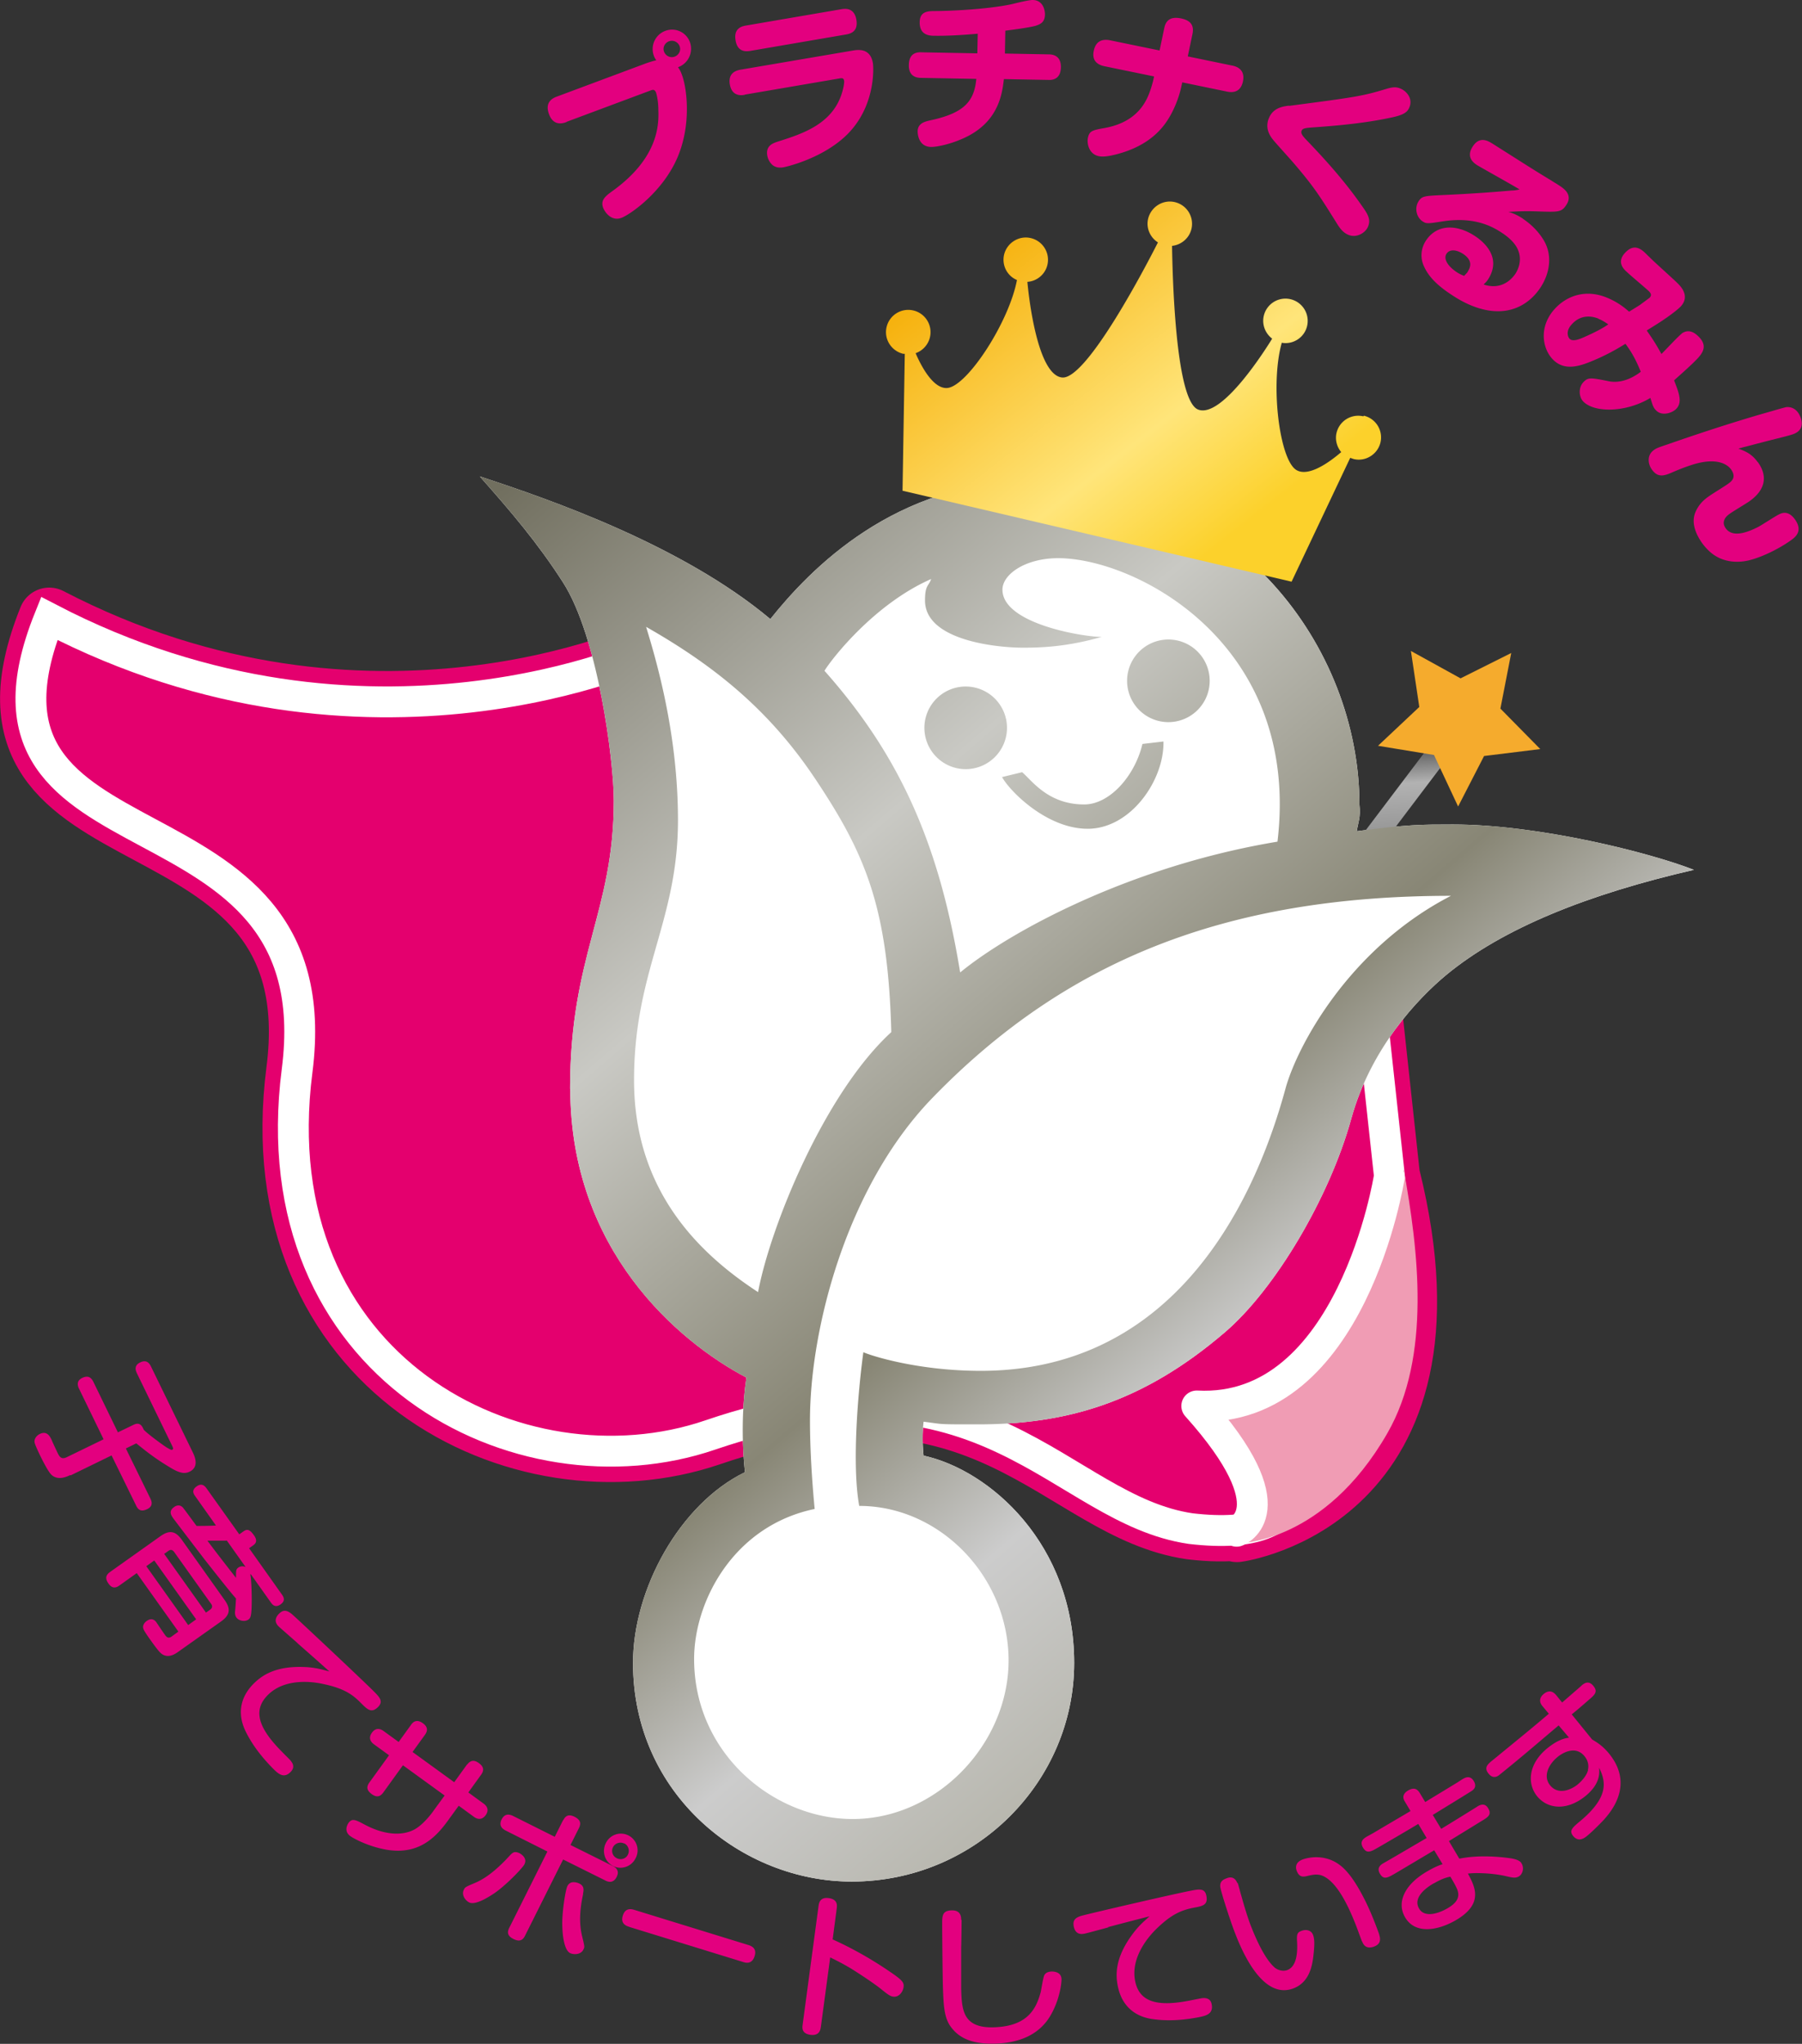
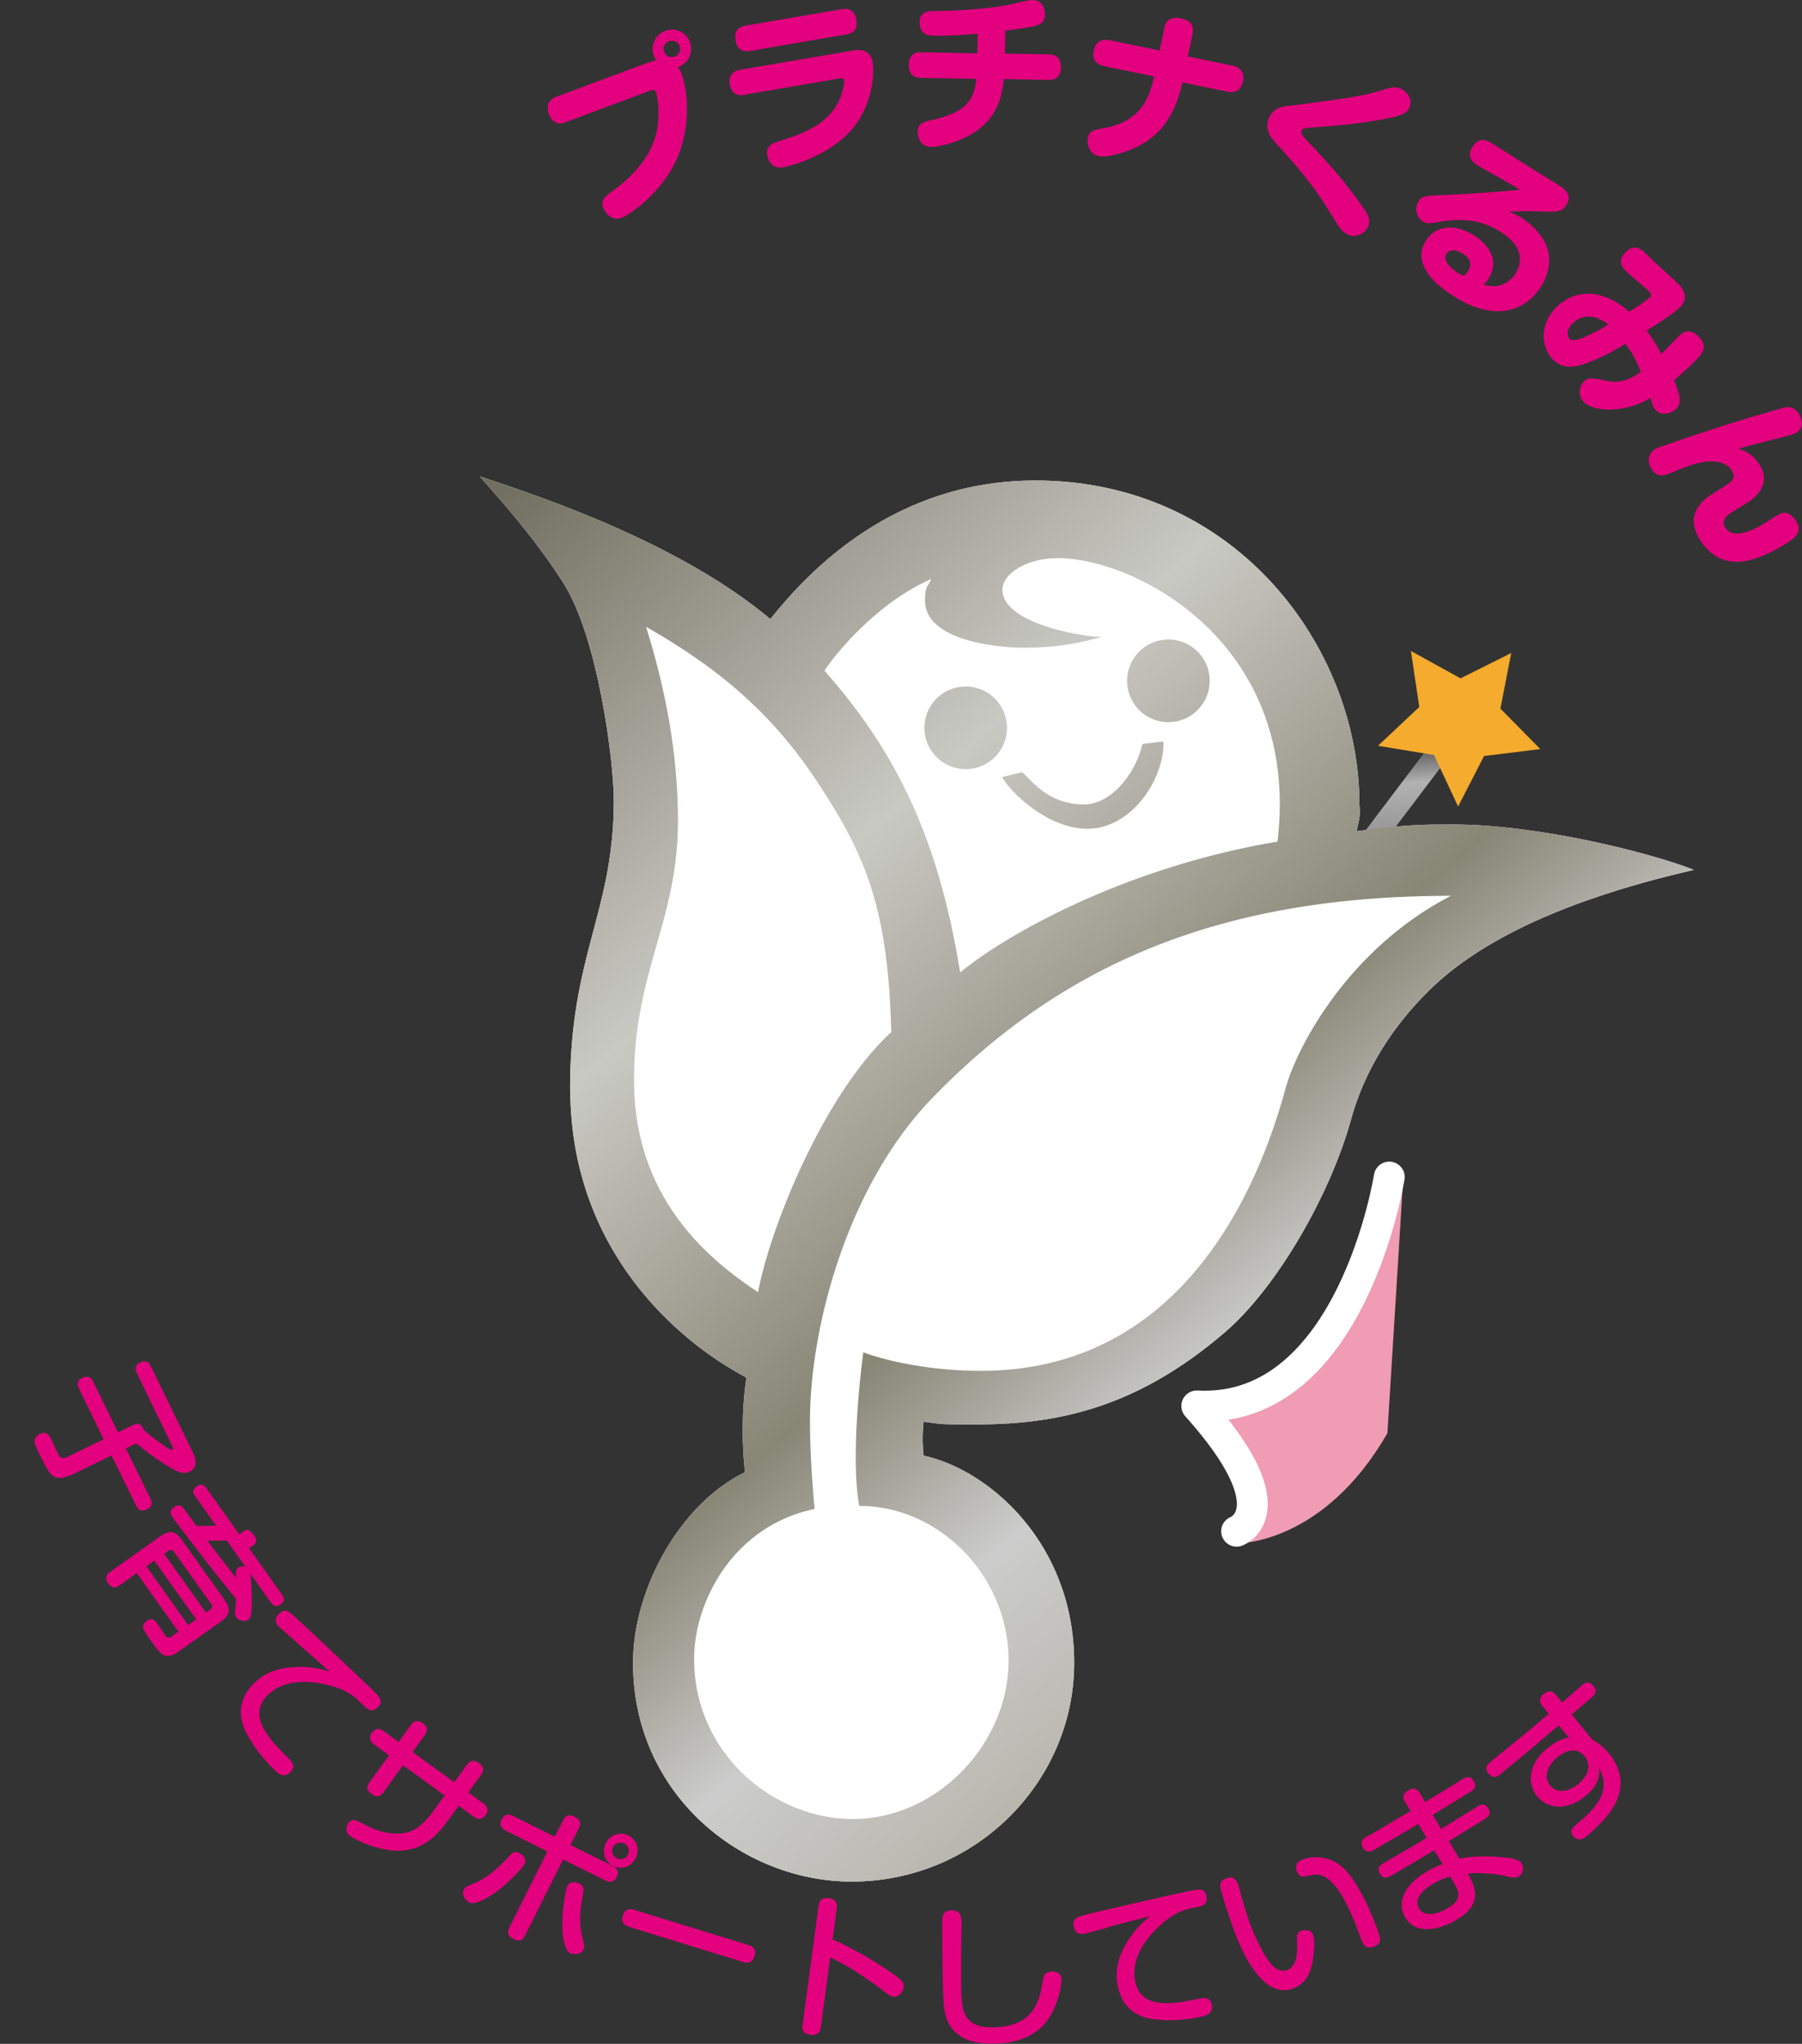
<svg xmlns="http://www.w3.org/2000/svg" data-name="レイヤー 2" viewBox="0 0 88.19 100">
  <rect x="0" y="0" width="88.19" height="100" fill="#333333" stroke="none" />
  <defs>
    <linearGradient id="a" x1="-1562.37" x2="-1558.35" y1="854.22" y2="858.91" gradientTransform="rotate(90.01 -337.46 1262.17)" gradientUnits="userSpaceOnUse">
      <stop offset="0" stop-color="#4d4d4d" />
      <stop offset=".31" stop-color="#b2b2b2" />
      <stop offset="1" stop-color="gray" />
    </linearGradient>
    <linearGradient id="b" x1="23.39" x2="74.84" y1="24.83" y2="84.82" gradientUnits="userSpaceOnUse">
      <stop offset="0" stop-color="#716f5f" />
      <stop offset=".31" stop-color="#c9c9c4" />
      <stop offset=".56" stop-color="#888675" />
      <stop offset=".7" stop-color="#ccc" />
      <stop offset="1" stop-color="#9e9c88" />
    </linearGradient>
    <linearGradient id="c" x1="47.2" x2="61.95" y1="10.91" y2="29.75" gradientUnits="userSpaceOnUse">
      <stop offset="0" stop-color="#f5ab00" />
      <stop offset=".57" stop-color="#ffe57a" />
      <stop offset=".84" stop-color="#fcd12b" />
    </linearGradient>
  </defs>
-   <path d="M67.99 57.59s0 0 0 0l-1.33-12.27-34.79-13.46s-13.82 6.53-29.46-1.6c-5.2 12.93 14 7.6 12.13 22.13s10.91 21 20.22 17.82c13.51-4.62 17.11 3.64 23.51 4.58.99.12 1.79.12 2.44.04-.1.07-.17.09-.17.09S71.92 73.41 68 57.59Z" style="stroke:#e4006e;stroke-width:3.02px;fill:none;stroke-linecap:round;stroke-linejoin:round" />
-   <path d="M31.87 31.86s-13.82 6.53-29.46-1.6c-5.2 12.93 14 7.6 12.13 22.13s10.91 21 20.22 17.82c13.51-4.62 17.11 3.64 23.51 4.58 6.53.76 4.72-3.25 6.93-4.93 1.37-1.05 1.47-3.07 1.47-3.07l1.87-4.27-1.87-17.2-34.79-13.46Z" style="stroke:#fff;stroke-width:1.51px;fill:#e4006e;stroke-miterlimit:10" />
-   <path d="M68.7 57.23s-2.53 11.95-10.13 11.55c4.62 5.15 2.04 6.73 2.04 6.73s4.18.03 7.29-5.39c2.16-3.76 1.51-8.97.8-12.89" style="fill:#f09cb4" />
+   <path d="M68.7 57.23s-2.53 11.95-10.13 11.55c4.62 5.15 2.04 6.73 2.04 6.73s4.18.03 7.29-5.39" style="fill:#f09cb4" />
  <path d="M67.99 57.59s-1.82 11.6-9.42 11.2c4.62 5.15 1.95 6.13 1.95 6.13" style="fill:none;stroke-linecap:round;stroke-linejoin:round;stroke:#fff;stroke-width:1.51px" />
  <path d="M27.9 53.27c0-6.55 2.14-8.64 2.14-14.11 0-1.9-.77-8-2.49-10.67-1.23-1.92-2.57-3.49-4.07-5.18 3.42 1.12 9.9 3.36 14.22 6.98 1.92-2.4 6.08-6.78 12.98-6.78 9.79 0 15.85 8.16 15.85 15.85.07.65-.06.85-.13 1.31 2.48-.33 3.18-.33 4.7-.33 4.17 0 9.63 1.37 11.8 2.22-5.14 1.18-9.34 2.84-12.13 5.15-1.36 1.13-3.68 3.55-4.64 7.03-1.06 3.84-3.72 8.34-6.19 10.45-4.04 3.46-7.78 4.5-12.07 4.5-2.09 0-1.63 0-2.67-.13-.1.87 0 1.66 0 1.66 3.26.71 7.37 4.35 7.37 10.14s-4.8 10.7-10.89 10.7c-5.35 0-10.7-4.24-10.7-10.7 0-3.6 2.29-7.78 5.48-9.33 0 0-.29-2.24.07-4.63-3.33-1.75-8.62-6.23-8.62-14.13Z" style="fill:#fff" />
  <path d="M65.71 38.52h5.95v1.07h-5.95z" style="fill:url(#a)" transform="rotate(-52.9 68.69 39.05)" />
  <path d="m73.96 31.95-.53 2.72 1.95 1.98-2.75.34-1.27 2.47-1.18-2.52-2.74-.45 2.02-1.9-.41-2.74 2.43 1.34z" style="fill:#f5ab2d" />
  <path d="M27.9 53.27c0-6.55 2.14-8.64 2.14-14.11 0-1.9-.77-8-2.49-10.67-1.23-1.92-2.57-3.49-4.07-5.18 3.42 1.12 9.9 3.36 14.22 6.98 1.92-2.4 6.08-6.78 12.98-6.78 9.79 0 15.85 8.16 15.85 15.85.07.65-.06.85-.13 1.31 2.48-.33 3.18-.33 4.7-.33 4.17 0 9.63 1.37 11.8 2.22-5.14 1.18-9.34 2.84-12.13 5.15-1.36 1.13-3.68 3.55-4.64 7.03-1.06 3.84-3.72 8.34-6.19 10.45-4.04 3.46-7.78 4.5-12.07 4.5-2.09 0-1.63 0-2.67-.13-.1.87 0 1.66 0 1.66 3.26.71 7.37 4.35 7.37 10.14s-4.8 10.7-10.89 10.7c-5.35 0-10.7-4.24-10.7-10.7 0-3.6 2.29-7.78 5.48-9.33 0 0-.29-2.24.07-4.63-3.33-1.75-8.62-6.23-8.62-14.13Zm14.35 12.89c.46.2 2.61.87 5.48.91 9.33.15 13.49-7.6 15.18-13.8.56-2.06 3.1-6.86 8.1-9.44-11.09 0-18.91 3.22-25.37 9.88-4.25 4.38-6 11.39-6 15.78 0 1.44.1 2.97.23 4.34-3.99.83-5.9 4.54-5.9 7.34 0 4.64 3.91 7.83 7.76 7.83 4.14 0 7.63-3.69 7.63-7.76s-3.34-7.56-7.31-7.56c-.36-2.01-.07-5.48.2-7.5Zm-5.15-2.94c.6-3.2 3.24-9.72 6.52-12.72-.16-6.09-1.25-8.69-3.72-12.39-2.21-3.31-4.85-5.49-8.28-7.44.5 1.64 1.56 5.22 1.56 9.46 0 4.96-2.15 7.37-2.15 12.72s3.11 8.44 6.07 10.37m9.89-15.64c2.42-1.99 8.3-5.2 15.53-6.4 1.16-9.71-6.96-13.87-10.73-13.87-1.61 0-2.73.79-2.73 1.54 0 1.7 4.09 2.33 4.86 2.31-1.7.49-2.98.53-3.85.53-1.25 0-4.8-.34-4.8-2.31 0-.77.18-.69.3-1.05-2.78 1.22-4.87 3.91-5.22 4.49 3.66 4.12 5.61 8.43 6.64 14.76m.27-13.99a2.02 2.02 0 1 0 .002 4.042 2.02 2.02 0 0 0-.002-4.042m9.92-2.3a2.02 2.02 0 1 0 .002 4.042 2.02 2.02 0 0 0-.002-4.042m-7.15 6.49-.99.24c.4.72 2.21 2.53 4.19 2.53 2.1 0 3.75-2.37 3.71-4.27l-1.03.12c-.36 1.54-1.59 2.96-2.85 2.96-1.78 0-2.57-1.19-3.04-1.58Z" style="fill:url(#b)" />
-   <path d="M66.72 20.37a1.09 1.09 0 0 0-1.31.81c-.08.34.02.69.23.94-.57.49-1.63 1.26-2.22.86-.81-.55-1.26-4.19-.69-6.21.56.1 1.11-.26 1.24-.82a1.09 1.09 0 0 0-.81-1.31 1.09 1.09 0 0 0-1.31.81c-.1.43.07.86.41 1.12-.29.47-2.45 3.92-3.62 3.47-1.14-.43-1.26-6.83-1.28-8.01.45-.05.84-.37.95-.83a1.09 1.09 0 0 0-.81-1.31c-.58-.14-1.17.23-1.31.81-.11.46.1.92.48 1.16-.53 1.05-3.48 6.73-4.69 6.61-1.22-.12-1.64-4.01-1.7-4.68.46-.03.87-.36.98-.83a1.09 1.09 0 0 0-.81-1.31c-.58-.14-1.17.23-1.31.81-.12.52.15 1.04.63 1.24-.39 2.06-2.4 5.14-3.38 5.28-.68.09-1.28-1-1.58-1.7a1.09 1.09 0 0 0-.11-2.09 1.09 1.09 0 0 0-1.31.81c-.14.59.23 1.17.81 1.31h.08l-.11 6.7 19.04 4.45 2.87-6.06c.05.02.11.04.17.06.58.14 1.17-.23 1.31-.81a1.09 1.09 0 0 0-.81-1.31Z" style="fill:url(#c)" />
  <path d="M27.73 5.97c-.14.05-.63.24-.86-.38-.23-.61.2-.8.4-.87l4.37-1.63c.12-.04.33-.11.48-.14a.8.8 0 0 1-.12-.22.95.95 0 0 1 .56-1.22.93.93 0 0 1 1.2.54.96.96 0 0 1-.58 1.24c.05.07.12.16.2.39.22.59.48 2.34-.21 3.99-.72 1.72-2.33 2.83-2.76 2.99-.49.18-.81-.28-.89-.49-.14-.37.1-.57.45-.82 2.21-1.59 2.28-3.18 2.25-3.95 0-.46-.08-.76-.11-.86-.07-.19-.18-.15-.28-.11l-4.1 1.53Zm5.01-3.95c-.21.08-.32.31-.24.51.08.21.31.32.52.24s.32-.31.24-.51a.407.407 0 0 0-.52-.24m3.71 2.62c-.13.02-.62.11-.73-.5-.09-.51.22-.68.52-.73l5.52-.94c.4-.07.85-.02.96.62.04.26.14 2.38-1.57 3.77-1.2.99-2.77 1.32-2.78 1.32-.15.03-.39.05-.58-.12a.83.83 0 0 1-.24-.45c-.08-.48.27-.6.51-.68 1.17-.37 2.57-.82 3.09-2.22.11-.29.18-.65.16-.76-.02-.12-.08-.14-.24-.11l-4.62.79ZM41.18.45c.14-.02.62-.11.73.51s-.34.7-.52.73l-4.67.8c-.14.02-.62.11-.72-.51-.11-.62.34-.7.51-.73zm8 2.17 2.13.04c.14 0 .62.01.61.63-.01.63-.47.63-.63.62l-2.16-.04c-.08.69-.24 1.99-1.74 2.78-.71.37-1.49.54-1.82.54-.66-.01-.66-.72-.66-.76 0-.39.34-.48.61-.54 1.64-.35 2.16-.91 2.26-2.03l-2.69-.05c-.15 0-.63-.01-.61-.64.01-.63.47-.62.64-.61l2.71.05.02-.96c-.7.06-1.41.11-2.12.1-.21 0-.73-.01-.72-.66 0-.52.38-.55.73-.55.65 0 2.5-.07 3.75-.33.65-.16.92-.21 1.04-.21.52 0 .61.5.61.7 0 .41-.25.49-.45.56-.35.1-1.32.22-1.49.24zm8.64 1.59c-.05.26-.27 1.11-.79 1.83-.63.87-1.57 1.31-2.47 1.53-.25.06-.56.12-.79.07-.47-.1-.58-.6-.53-.88.07-.36.22-.39.84-.5 1.07-.2 1.66-.72 1.99-1.32.22-.39.35-.94.36-.97l.05-.23-2.43-.5c-.19-.04-.65-.17-.52-.76.09-.44.38-.59.79-.51l2.43.5.23-1.1c.06-.28.22-.59.81-.47.46.09.66.32.57.76l-.23 1.1 2.18.45c.21.04.64.19.52.77-.09.44-.38.59-.79.5l-2.18-.45zm5.27.97c3.19-.42 3.57-.47 4.72-.82.24-.07.47-.14.72-.03.32.13.62.5.45.91-.09.23-.24.38-.93.52-1.23.26-2.48.38-3.75.47-.43.03-.55.05-.6.17-.04.1 0 .2.22.43.66.69 1.77 1.86 2.71 3.21.29.41.48.68.32 1.05-.12.3-.56.57-.96.4-.24-.1-.39-.28-.54-.52-.85-1.36-1.12-1.8-2.12-2.97-.16-.19-.87-.97-1-1.13-.14-.17-.45-.56-.23-1.09.21-.51.68-.57.98-.61Zm11.45 5.53c.36.24.71.57.97.98.49.75.35 1.67-.12 2.38-.36.55-1.16 1.34-2.54 1.12-.67-.11-1.28-.41-1.83-.78-.87-.57-1.17-1.02-1.34-1.4-.18-.4-.14-.86.1-1.23.57-.87 1.58-.77 2.39-.24.45.29 1.35 1.06.65 2.14-.06.09-.12.15-.21.24.9.3 1.4-.3 1.55-.52.19-.29.38-.83.02-1.38-.2-.3-.52-.53-.71-.65-.56-.37-1.44-.76-2.86-.54-.75.12-.81.12-.99 0-.28-.18-.42-.63-.19-.99.16-.24.28-.25 1.03-.29 1.37-.06 2.39-.13 3.54-.23.13 0 .22-.02.37-.05-.32-.2-1.92-1.09-2.08-1.19-.17-.11-.56-.39-.21-.92.33-.5.72-.28.95-.14 1.85 1.17 2.01 1.28 2.92 1.83.07.05.23.14.38.24.21.14.65.44.33.93-.24.37-.37.36-1.5.32-.6-.02-1.07.01-1.34.03.21.05.44.15.73.34Zm-2.7 2.56c.25-.38.05-.66-.24-.85-.32-.21-.66-.24-.81 0-.15.23.04.6.54.92.11.07.19.1.32.16.13-.13.17-.18.19-.22Zm10.47 3.04c.16-.1.43-.22.8.14.47.45.25.8-.08 1.14-.31.32-.78.73-1.1 1.02.25.64.41 1.07.11 1.39-.2.21-.7.37-.98.09-.15-.14-.18-.27-.29-.62-1.18.71-2.7.74-3.27.19-.24-.23-.26-.71 0-.97.23-.24.37-.21 1.27-.03.23.04.81.08 1.53-.47-.25-.61-.43-.93-.75-1.37-.29.18-.97.6-1.9.95-.52.19-1.13.32-1.62-.15-.56-.54-.75-1.67.11-2.56.54-.56 1.47-.97 2.61-.45.5.22.83.51.98.64.09-.06.51-.31.57-.36.09-.07.38-.28.43-.32.12-.13.06-.22-.03-.32-.17-.16-.96-.82-1.11-.97-.13-.12-.49-.47-.04-.93.45-.47.81-.13 1.02.08l.34.33c.18.17 1.13 1.03 1.15 1.06.17.16.69.66.18 1.19-.21.21-.68.54-.79.61-.13.1-.73.47-.86.55.36.51.51.77.72 1.15.16-.15.83-.88.99-.99Zm-4.08-.72c-.43-.17-.91-.15-1.29.26-.34.35-.2.65-.12.73.13.12.37.07.74-.1.68-.3.98-.49 1.15-.61-.18-.12-.3-.2-.48-.27Zm7.8 7.02c.55.77.28 1.43-.42 1.92-.14.1-.83.51-.96.61-.11.08-.28.21-.29.44 0 .12.06.21.09.26.35.5 1.1.19 1.6-.06.17-.09.86-.54 1.01-.61.12-.06.45-.23.79.25.41.58-.01.88-.21 1.02-.53.38-1.32.78-1.95.95-.24.07-1.2.3-1.98-.37-.24-.21-.38-.41-.43-.48-.22-.32-.54-.9-.31-1.47.19-.45.49-.67.71-.82.14-.1.76-.48.88-.57.17-.12.44-.31.16-.71-.12-.17-.58-.63-1.84-.25-.13.04-.45.14-.99.37-.45.2-.75.3-1.05-.12-.19-.27-.25-.7.1-.95.12-.09.23-.13.62-.26 1.55-.54 3.1-1.05 4.68-1.51.22-.06 1.03-.3 1.18-.33.09-.01.37-.02.58.27.1.14.37.66-.04.95-.16.11-.29.14-1.08.34-1.07.27-1.19.31-1.43.37-.09.02-.17.04-.37.1.34.13.65.25.95.67ZM3.44 72.17c-.17.08-.61.29-.93-.02-.16-.16-.41-.66-.54-.92-.07-.15-.26-.54-.28-.67-.02-.17.11-.33.26-.4.35-.17.5.12.59.32 0 .02.24.52.27.59.09.18.18.37.47.22l1.79-.87-1.2-2.47c-.04-.08-.18-.37.15-.53.27-.13.43-.05.55.19l1.2 2.47.77-.37c.33-.16.43.1.5.25.23.23.86.69 1.1.85.22.13.25.14.29.12.07-.03.04-.09 0-.18L6.7 67.19c-.05-.11-.17-.37.16-.53.29-.14.44.01.53.2l2.03 4.17c.1.2.35.73-.13.97-.28.14-.55.06-1.03-.24-.68-.41-1.08-.73-1.59-1.14l-.51.25 1.2 2.45c.04.09.18.36-.16.52-.27.13-.43.06-.54-.18l-1.2-2.45-2.01.98Zm3.25 4.8-.84.6c-.09.06-.32.23-.54-.09-.2-.28-.1-.44.08-.57l2.45-1.74c.46-.33.75-.26 1.06.17l2.09 2.94c.3.42.29.73-.18 1.06l-2.09 1.48c-.15.11-.41.27-.68.17-.17-.07-.26-.17-.67-.74-.35-.49-.36-.55-.37-.64 0-.12.08-.23.18-.3.28-.2.44.01.49.09.06.09.33.49.39.57.08.12.17.22.34.1l.33-.24-2.05-2.88Zm2.91 2.26-2.05-2.88-.39.28 2.05 2.88zm-1.57-3.21 2.05 2.88.2-.14c.1-.07.14-.17.05-.29l-1.81-2.54c-.09-.12-.19-.12-.29-.04l-.2.14Zm4.22 1c.06.32.07 1.04.07 1.23 0 .85-.06.91-.16.99-.17.12-.47.07-.59-.1-.07-.1-.08-.21-.06-.36.02-.22.02-.24.04-.57-.26-.29-.94-1.15-1.53-1.9-.47-.61-1.51-1.98-1.54-2.02-.1-.15-.25-.35.05-.56.14-.1.3-.1.42.03.05.06.11.14.67.9.23 0 .59 0 .95-.02L9.55 73.2c-.11-.15-.16-.31.08-.48.26-.18.4 0 .47.09l1.61 2.26.2-.14c.18-.13.31-.11.52.19.2.28.07.41-.04.49l-.2.14 1.61 2.27c.09.13.18.3-.07.48-.26.18-.4.01-.47-.09l-.98-1.38Zm-1.16-1.64h-.94c.4.54.97 1.27 1.4 1.82 0-.38 0-.41.11-.5.07-.05.2-.1.36-.03l-.93-1.31Zm3.48 5.02c-.09-.08-.89-.78-.92-.81-.08-.08-.31-.31 0-.63.19-.19.36-.21.63.01.27.23 3.43 3.2 4 3.77.29.29.5.5.22.78-.32.32-.52.12-.83-.19-.43-.44-.86-.73-1.87-.94-.4-.09-1.82-.33-2.69.54-.75.75-.47 1.61.68 2.77.37.38.42.41.48.51.14.19.08.36-.05.49-.35.35-.63.06-.88-.19-.38-.39-.9-.97-1.29-1.74-.14-.28-.68-1.36.38-2.41.38-.37 1.01-.83 2.35-.8.61.01.96.12 1.34.22-.57-.51-.67-.6-1.58-1.4Zm8.29 5.94c.1-.13.27-.3.57-.08.24.17.28.35.11.58l-.62.86.74.54c.07.05.34.25.11.57-.19.26-.42.2-.58.08l-.74-.54-.56.77c-.67.92-1.53 1.65-3.04 1.37-.89-.17-1.58-.56-1.7-.65-.35-.25-.13-.59-.1-.64.18-.25.34-.17.81.08 1.04.55 1.91.53 2.46.21.43-.25.85-.82.9-.9l.54-.74-2.04-1.48-.96 1.33c-.12.16-.28.29-.57.08-.21-.16-.29-.32-.11-.57l.96-1.33-.73-.53c-.07-.05-.34-.25-.11-.57.19-.27.42-.2.58-.08l.73.53.6-.83c.08-.12.26-.32.58-.09.27.19.24.39.1.58l-.6.83 2.04 1.48.62-.86Zm2.81 4.87c-.09.18-.87 1-1.46 1.41-.15.1-.92.63-1.25.46-.18-.09-.39-.36-.26-.62.06-.13.09-.14.56-.34.56-.24 1.06-.68 1.48-1.11.24-.25.3-.34.41-.38.08-.03.23 0 .35.09.16.11.27.29.17.48Zm1.89-2.14c.07-.14.2-.36.56-.18.31.16.32.34.21.56l-.41.82 2.05 1.02c.09.04.39.19.21.54-.18.37-.48.22-.57.17l-2.05-1.02-1.86 3.72c-.07.14-.2.36-.57.17-.3-.15-.32-.33-.2-.56l1.86-3.72-2.03-1.02c-.09-.05-.39-.19-.21-.55s.47-.21.56-.17l2.04 1.02.41-.82Zm.98 3.59c-.15.69-.22 1.39-.05 2.08.12.5.13.52.06.65-.13.26-.48.25-.65.17-.29-.15-.37-.87-.38-1.31-.03-.61.15-1.78.25-1.97.11-.22.32-.21.49-.16.36.12.31.35.27.55Zm1.47-1.36c-.41-.2-.56-.7-.37-1.1a.817.817 0 1 1 1.46.73c-.2.4-.69.57-1.09.37m.54-1.1c-.2-.1-.45-.02-.55.18s-.02.44.19.54c.2.1.45.02.54-.18.1-.2.02-.45-.18-.55Zm.26 4.08c-.13-.04-.46-.14-.33-.55.12-.4.42-.33.58-.28l5.55 1.71c.13.04.45.14.32.55s-.43.33-.58.28l-5.55-1.71Zm9.36 4.9c-.02.14-.07.43-.5.38-.44-.06-.41-.34-.39-.49l.78-5.82c.02-.13.06-.44.5-.38.43.06.41.34.39.5l-.2 1.52c1 .45 1.96 1 2.86 1.62.57.39.64.5.61.72-.03.21-.21.5-.51.46-.15-.02-.27-.11-.64-.41-.4-.31-1.06-.74-1.43-.97-.49-.29-.77-.42-1.01-.54l-.46 3.42Zm6.89-5.24c0 .21-.01 1.12-.02 1.31v2.04c.03 1.02.06 1.95 1.6 1.9 1.71-.05 2.08-.97 2.29-1.71.03-.13.12-.73.18-.84.09-.17.29-.17.34-.18.14 0 .49.02.5.38 0 .24-.1 1.04-.56 1.81-.58.96-1.59 1.31-2.7 1.34-1.06.03-1.76-.24-2.19-.87-.3-.44-.32-1.05-.35-1.78-.02-.52-.04-2.79-.04-3.26 0-.39.04-.6.47-.61.45-.01.46.33.46.46Zm7.19.36c-.12.03-1.14.31-1.18.31-.11.02-.43.08-.52-.35-.05-.27.03-.42.36-.52.34-.1 4.56-1.08 5.36-1.23.4-.08.7-.14.77.25.09.45-.19.5-.62.58-.6.12-1.08.31-1.82 1.03-.29.28-1.28 1.33-1.05 2.54.2 1.04 1.07 1.29 2.68.97.52-.1.58-.12.69-.12.24 0 .35.13.38.31.09.48-.3.56-.65.63-.53.1-1.31.21-2.16.1-.32-.04-1.51-.19-1.79-1.65-.1-.52-.13-1.31.64-2.4.35-.5.63-.73.92-.99-.74.19-.87.22-2.04.53Zm6.32-2.18c.03.08.13.46.15.53.1.35.26.93.46 1.48.09.23.62 1.66 1.23 2.16.14.1.37.18.59.1.42-.16.51-.74.48-1.35-.02-.36-.02-.49.22-.57.21-.08.47-.04.56.2.08.21.08.5.01 1.08-.06.49-.22 1.26-.98 1.54-1.61.6-2.65-2.18-2.92-2.9-.27-.74-.64-1.92-.65-2.07-.03-.29.17-.37.34-.43.05-.02.35-.13.49.24Zm6.08 2.86c-.06-.16-.31-.85-.37-.98-.38-.94-.94-2.03-1.63-2.25-.18-.05-.36-.04-.64.03-.21.05-.42.1-.55-.25-.04-.1-.11-.4.29-.55.1-.04 1.04-.36 1.87.31.53.42.97 1.27 1.16 1.64.24.47.47 1.04.64 1.5.13.34.24.65-.17.81-.43.16-.55-.15-.59-.26Zm3.9-5.51c.17-.1 1.76-1.08 1.78-1.1.09-.05.34-.19.51.12.17.3-.02.42-.32.6-.26.16-1.38.85-1.61.99l.51.86c1.03-.21 2.15-.07 2.5-.02.44.07.51.19.55.26.13.22.05.52-.14.63-.16.09-.31.06-.61-.01-.33-.08-.81-.14-1.23-.15-.29-.01-.48 0-.65.02.35.65.78 1.48-.59 2.28-.92.53-2.01.69-2.49-.15-.41-.71-.04-1.59 1.09-2.24.34-.2.59-.3.75-.35l-.41-.68c-.53.31-1.36.81-1.89 1.12-.39.23-.59.34-.77.02-.17-.29.06-.44.16-.5.6-.34 1.54-.9 2.13-1.24l-.41-.69c-.31.19-1.66.98-1.94 1.14-.38.22-.58.34-.77.01-.18-.31.06-.45.21-.54.06-.03.31-.17.36-.2.28-.17 1.51-.89 1.76-1.04l-.28-.47c-.15-.24-.04-.42.17-.54.23-.13.41-.12.56.12l.27.45c.24-.15 1.3-.79 1.51-.92.06-.03.29-.19.35-.22.09-.05.34-.19.52.12s-.06.45-.16.51c-.51.32-1.33.82-1.85 1.14l.41.68Zm-.37 2.67c-.27.15-1.07.66-.73 1.24.23.41.82.31 1.37 0 .51-.29.64-.58.49-.95-.06-.14-.11-.24-.33-.61-.15.03-.4.09-.79.32Zm7.74-7.03c.2.12.49.28.82.68 1.02 1.25.51 2.42-.26 3.26-.36.38-.7.69-.79.76-.13.11-.43.35-.7.02-.21-.26-.05-.4.37-.75 1.39-1.17 1.23-1.92.9-2.59.02.24.07.78-.66 1.38-.91.74-1.85.65-2.37.02-.5-.61-.44-1.58.48-2.34.32-.26.67-.48 1.08-.53l-.51-.6c-.95.8-1.42 1.21-2.21 1.86-.11.09-.66.54-.74.6-.07.04-.27.16-.48-.1-.24-.3-.05-.46.24-.69 1.5-1.23 1.67-1.36 2.71-2.24l-.3-.36c-.06-.07-.28-.33.05-.61.33-.27.54-.02.61.06l.29.36c.85-.74.95-.82.96-.84.12-.1.34-.26.57.03.24.29.06.44-.26.71-.12.11-.68.59-.8.68zm-.21 1.49c.06-.23 0-.48-.17-.68-.42-.51-1.03-.19-1.32.05-.4.33-.74.92-.35 1.39s1.01.22 1.34-.05c.11-.09.43-.38.51-.71Z" style="fill:#e3007f" />
</svg>